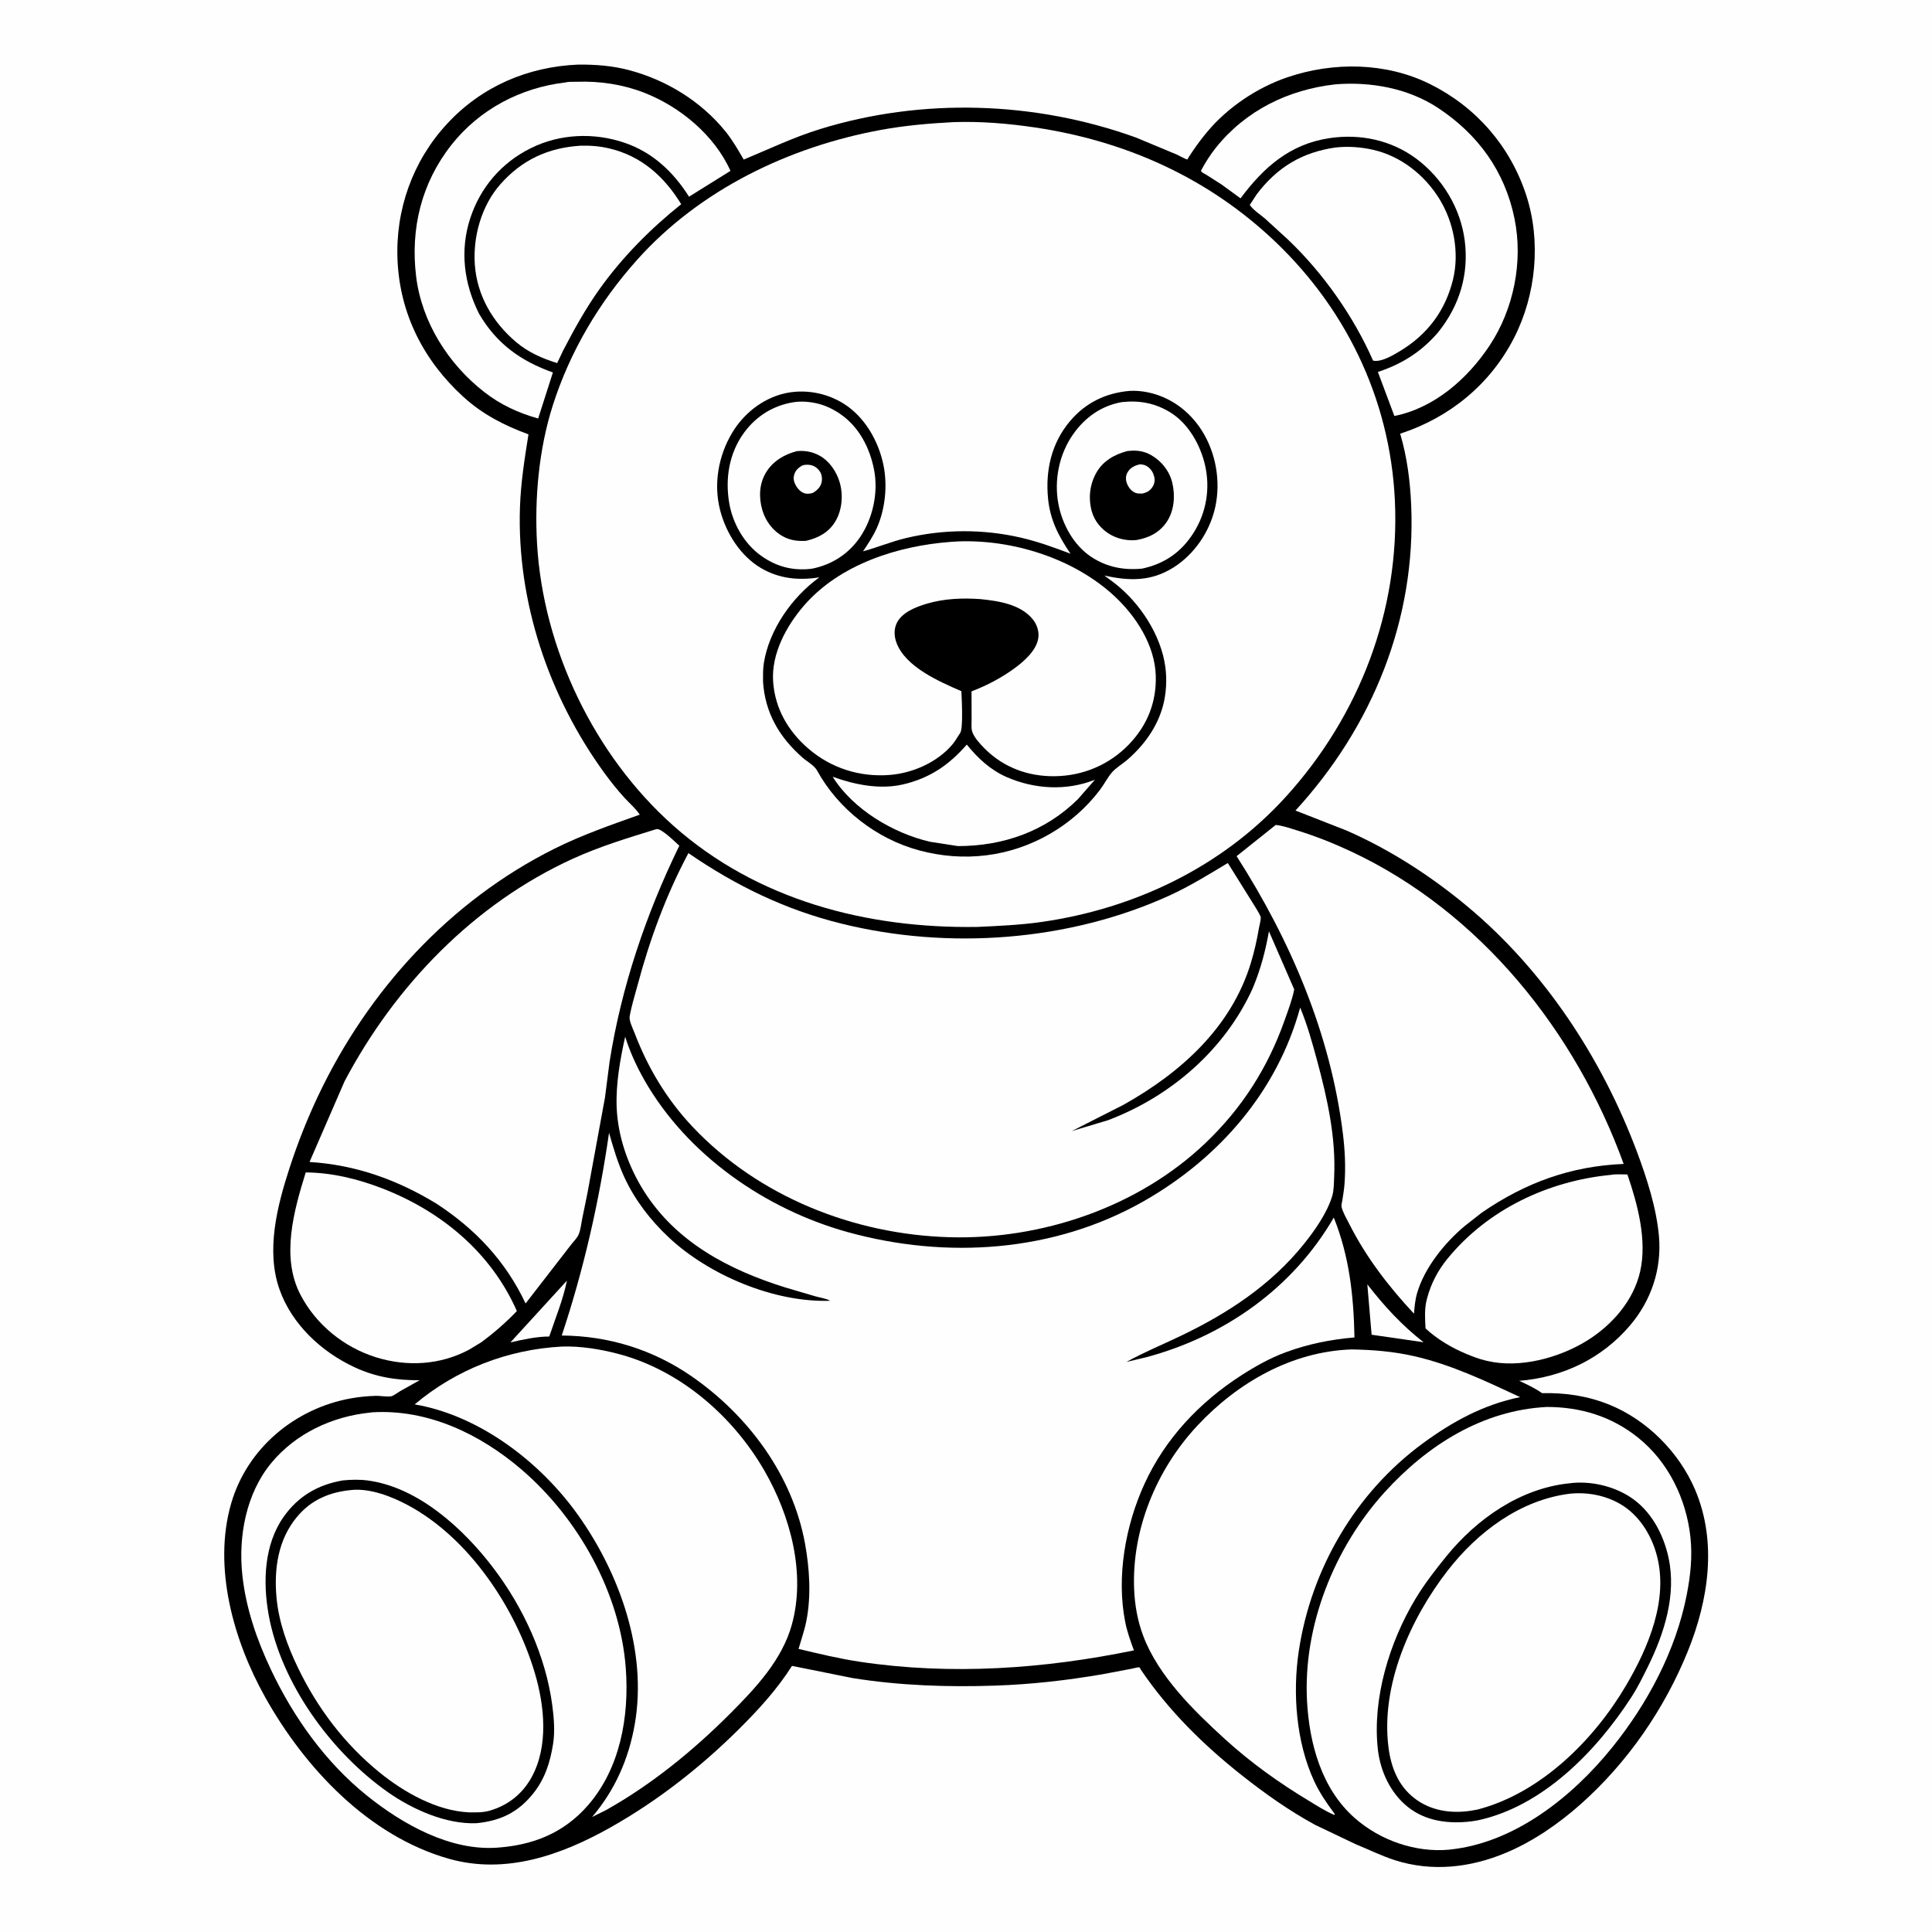
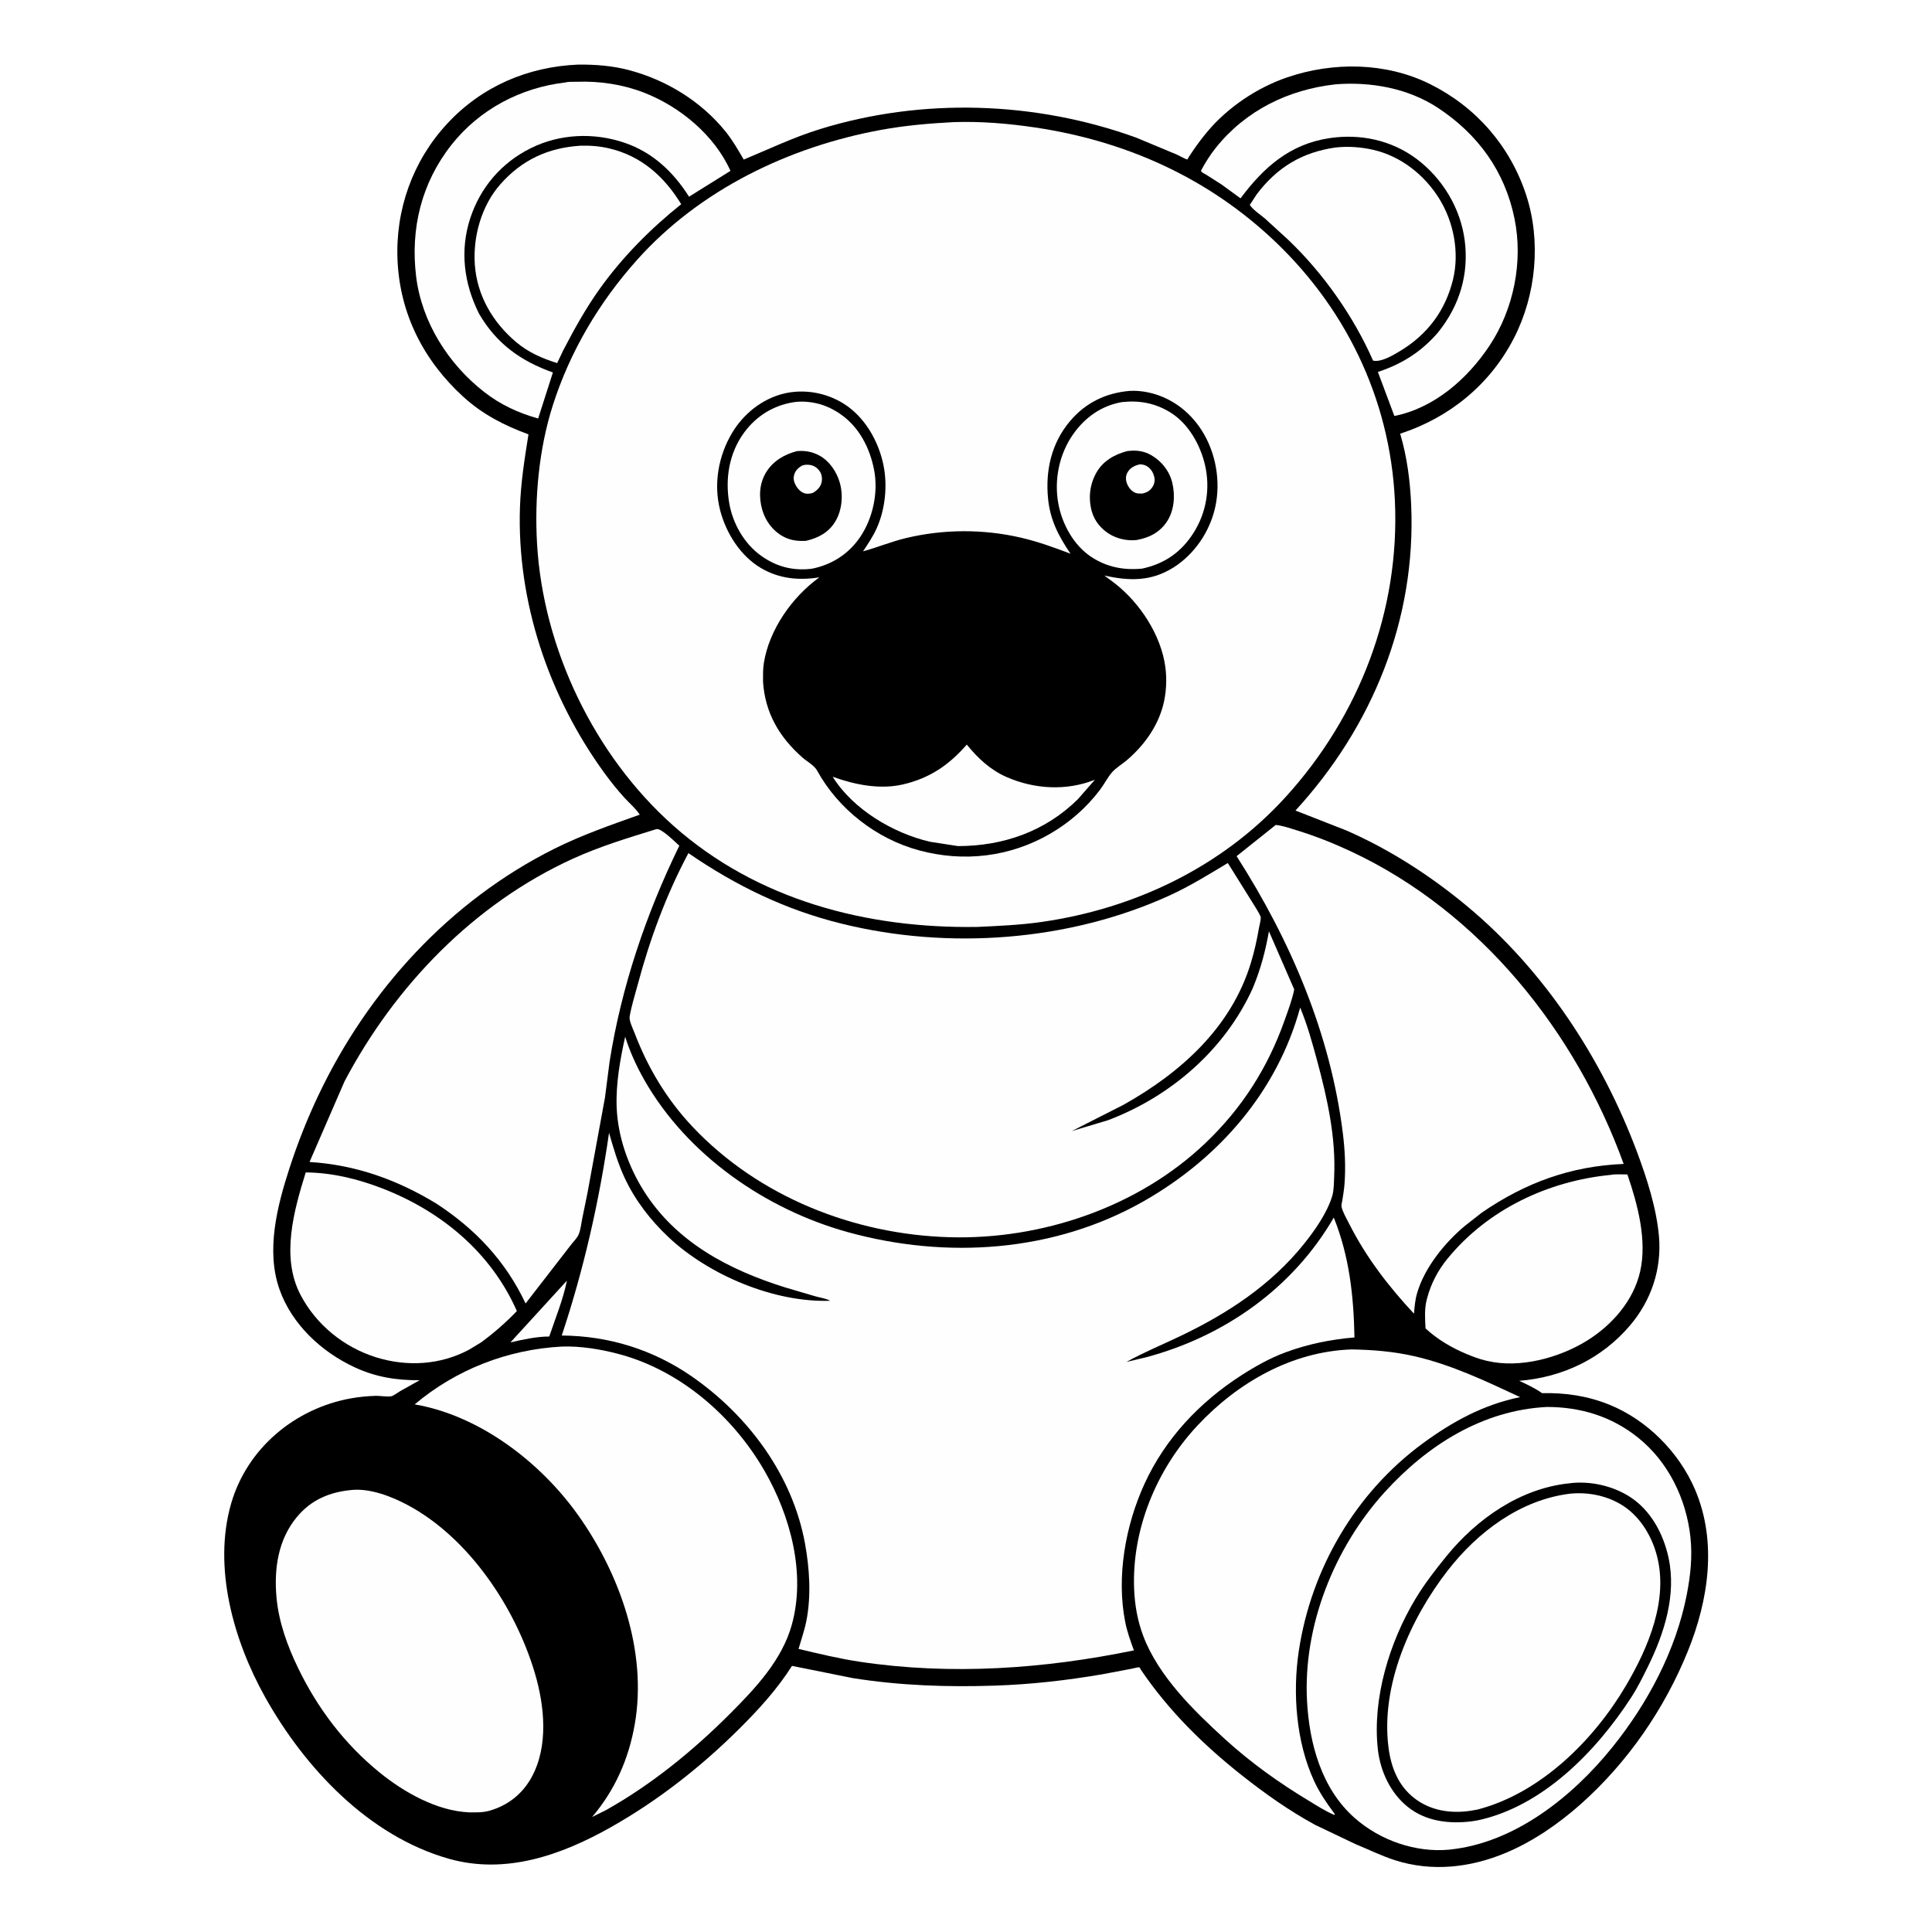
<svg xmlns="http://www.w3.org/2000/svg" version="1.1" style="display: block;" viewBox="0 0 2048 2048" width="1024" height="1024">
-   <path transform="translate(0,0)" fill="rgb(254,254,254)" d="M -0 -0 L 2048 0 L 2048 2048 L -0 2048 L -0 -0 z" />
  <path transform="translate(0,0)" fill="rgb(0,0,0)" d="M 613.008 68.458 C 631.295 68.332 649.238 69.677 666.969 74.38 C 706.447 84.852 743.147 107.365 768.951 139.228 C 776.466 148.507 782.406 158.862 788.381 169.159 C 815.218 158.033 840.892 145.655 868.782 137.003 C 977.44 103.295 1097.57 107.224 1204.32 145.857 L 1247.88 164.027 C 1249.57 164.81 1257.5 169.142 1258.49 169.009 C 1259.2 168.913 1259.27 167.806 1259.66 167.206 L 1264.14 160.453 C 1269.11 153.108 1274.41 146.027 1280.12 139.248 C 1301.74 113.61 1332.69 92.833 1364.47 82.002 C 1413.36 65.344 1469.24 65.93 1515.99 89.184 C 1564.71 113.417 1600.75 154.815 1617.76 206.59 C 1633.82 255.491 1628.39 312.315 1605.05 358 C 1579.83 407.399 1536.64 442.689 1484.24 459.731 C 1491.56 484.41 1494.8 509.764 1495.91 535.441 C 1501.18 656.814 1454.78 770.318 1373.26 859.205 L 1427.16 880.311 C 1473.47 900.578 1516.45 928.382 1555.27 960.668 C 1636.89 1028.54 1698.25 1122.15 1735.27 1221.04 C 1745.74 1249.03 1755.99 1280.79 1758.58 1310.68 C 1761.59 1345.41 1750.31 1378.69 1727.8 1405.12 C 1697.87 1440.27 1656.28 1460.12 1610.4 1463.72 C 1618.92 1467.63 1626.97 1471.45 1634.7 1476.8 C 1659.36 1476.28 1682.55 1479.62 1705.54 1488.85 C 1745.83 1505.03 1780.12 1539.58 1797.01 1579.48 C 1820.36 1634.63 1811.13 1696.13 1789.21 1750.26 C 1764.36 1811.64 1725.38 1868.22 1675.81 1912.3 C 1652.42 1933.09 1625.45 1951.81 1596.5 1963.98 C 1558.74 1979.87 1517.77 1984.51 1478.39 1971.79 C 1464.41 1967.27 1450.63 1960.5 1437 1954.9 L 1393.97 1934.38 C 1366.6 1919.43 1341.43 1901.65 1316.98 1882.37 C 1275.91 1849.97 1238.64 1813.32 1209.27 1769.84 C 1208.73 1769.04 1208.57 1767.74 1207.66 1767.44 C 1206.72 1767.14 1200.88 1768.67 1199.66 1768.91 L 1168.26 1774.85 C 1130.61 1781.29 1093.19 1785.52 1055.01 1786.82 C 1004.46 1788.54 953.957 1786.82 903.935 1778.85 L 839.535 1765.9 C 824.152 1790.32 803.978 1812.41 783.562 1832.69 C 743.01 1872.98 697.45 1908.72 647.624 1936.86 C 595.187 1966.49 536.104 1987.39 475.932 1970.39 C 390.832 1946.34 323.038 1874.19 280.969 1798.89 C 247.606 1739.17 225.546 1661.57 244.962 1594 C 261.845 1535.25 312.593 1493.01 372 1482.31 C 380.756 1480.74 389.598 1479.93 398.485 1479.64 C 402.844 1479.51 411.221 1481.03 415.054 1480 C 417.676 1479.3 421.463 1476.24 423.958 1474.79 L 444.826 1463.11 C 420.043 1463.24 398.162 1459.75 375.604 1449.23 C 340.673 1432.94 309.499 1403.94 296.384 1367.11 C 281.657 1325.76 293.822 1278.35 306.933 1238.09 C 315.489 1211.82 325.42 1186.63 337.236 1161.66 C 390.078 1049.96 476.916 954.92 587.928 899.563 C 617.036 885.047 647.591 874.463 678.178 863.578 C 674.08 857.25 667.257 851.458 662.135 845.849 C 654.426 837.406 647.126 828.287 640.411 819.036 C 581.815 738.302 547.788 637.867 551.183 537.631 C 552.065 511.591 556.11 486.105 560.205 460.428 C 534.69 451.127 511.561 439.233 491.315 420.795 C 449.272 382.506 423.985 333.126 421.407 276.068 C 418.992 222.597 437.411 170.709 473.847 131.311 C 510.584 91.589 559.38 70.73 613.008 68.458 z" />
  <path transform="translate(0,0)" fill="rgb(254,254,254)" d="M 600.934 1357.55 C 596.972 1377.55 588.694 1397.46 582.23 1416.75 C 568.125 1416.85 554.802 1419.91 541.101 1422.99 L 600.934 1357.55 z" />
-   <path transform="translate(0,0)" fill="rgb(254,254,254)" d="M 1449.43 1361.49 C 1467.71 1384.92 1485.57 1404.44 1509.02 1422.84 L 1453.96 1414.86 L 1449.43 1361.49 z" />
  <path transform="translate(0,0)" fill="rgb(254,254,254)" d="M 1415.68 156.36 C 1428.85 154.875 1442.62 155.852 1455.53 158.798 C 1484.97 165.513 1510.05 185.367 1525.78 210.8 C 1541.06 235.516 1547.15 267.665 1540.29 296.096 C 1532.31 329.173 1513.23 354.541 1484.17 372.084 C 1477.06 376.377 1463.87 384.32 1455.5 382.251 C 1434.75 335.149 1402.62 289.478 1365.37 254.017 L 1341.05 231.787 C 1336.27 227.662 1328.19 222.434 1324.83 217.249 L 1332.15 206.015 C 1353.64 177.419 1380.43 161.339 1415.68 156.36 z" />
  <path transform="translate(0,0)" fill="rgb(254,254,254)" d="M 615.387 154.455 C 625.557 154.111 636.055 155.006 645.959 157.358 C 680.079 165.46 704.135 187.179 722.105 216.437 C 689.466 242.565 659.708 272.506 635.396 306.612 C 620.658 327.288 608.572 349.256 596.86 371.722 L 590.634 384.888 C 574.656 379.927 560.048 373.538 547.16 362.667 C 522.365 341.753 505.619 313.256 503.34 280.5 C 501.263 250.647 510.39 218.046 530.408 195.334 C 553.257 169.41 581.127 156.593 615.387 154.455 z" />
  <path transform="translate(0,0)" fill="rgb(254,254,254)" d="M 1707.66 1245.41 C 1712.89 1244.38 1719.69 1245.06 1725.11 1244.96 C 1735.94 1276.6 1746.2 1314.78 1738.59 1348 C 1731.58 1378.65 1709.04 1404.4 1682.9 1420.77 C 1653.25 1439.34 1611.2 1450.84 1576.48 1442.61 L 1574.5 1442.14 C 1567.45 1440.48 1561.02 1437.91 1554.33 1435.19 C 1538.68 1428.63 1523.59 1419.72 1511.13 1408.18 C 1510.58 1398.32 1509.86 1387.39 1512.38 1377.77 L 1512.86 1376 C 1516.91 1360.63 1524.32 1346.56 1534.39 1334.25 C 1577.15 1281.99 1641.06 1251.83 1707.66 1245.41 z" />
  <path transform="translate(0,0)" fill="rgb(254,254,254)" d="M 599.547 87.37 C 602.713 86.422 608.07 86.808 611.542 86.683 C 635.66 85.819 659.939 89.419 682.5 98.142 C 720.731 112.924 757.387 143.318 774.327 181.13 L 730.412 208.505 C 713.809 182.277 691.891 161.512 662.113 151.358 C 629.548 140.253 593.434 141.767 562.496 157.156 C 531.601 172.525 509.234 198.59 498.5 231.296 C 487.257 265.552 491.806 300.631 507.78 332.496 C 526.364 364.43 551.894 382.628 586.093 394.847 L 570.475 443.633 C 549.563 437.782 530.788 429.13 513.557 415.757 C 475.342 386.097 446.996 341.527 441.103 292.98 C 434.962 242.397 446.706 193.997 478.461 153.671 C 508.209 115.891 552.077 92.864 599.547 87.37 z" />
  <path transform="translate(0,0)" fill="rgb(254,254,254)" d="M 324.074 1242.82 C 351.835 1243.01 379.453 1249.78 405.244 1259.76 C 467.831 1283.97 520.566 1327.75 547.914 1389.78 C 536.109 1402.08 523.825 1412.75 510.117 1422.92 L 497.071 1430.79 C 466.611 1447.05 431.347 1448.98 398.668 1438.81 C 364.488 1428.17 334.883 1404.1 318.371 1372.22 C 297.636 1332.19 311.569 1283.27 324.074 1242.82 z" />
  <path transform="translate(0,0)" fill="rgb(254,254,254)" d="M 1415.66 89.392 C 1452.94 86.403 1492.51 93.466 1524.13 114.26 C 1566.77 142.306 1595.24 181.592 1605.46 231.821 C 1614.75 277.469 1604.58 327.96 1578.77 366.699 C 1555.43 401.712 1520.4 432.483 1478.09 440.97 L 1460.62 394.33 C 1485.59 385.951 1505.26 373.886 1522.82 354.187 L 1524.67 352.013 C 1547.18 323.982 1557.29 290.607 1552.65 254.844 C 1548.2 220.622 1529.11 189.07 1501.65 168.474 C 1475.03 148.511 1441.93 141.516 1409.22 146.447 C 1367.26 152.772 1339.6 177.319 1315.01 210.254 L 1295.04 195.678 L 1278.98 185.417 C 1277.86 184.697 1274.2 182.912 1273.49 181.915 C 1273.25 181.588 1273.28 181.139 1273.17 180.751 C 1277.78 172.229 1282.78 164.194 1288.85 156.619 C 1320.62 116.926 1365.75 94.994 1415.66 89.392 z" />
  <path transform="translate(0,0)" fill="rgb(254,254,254)" d="M 595.427 1427.42 C 615.023 1426.69 636.092 1430.15 655 1435.08 C 720.645 1452.19 776.997 1501.05 810.5 1559.31 C 837.864 1606.91 854.435 1668.02 839.321 1722.42 C 828.965 1759.69 800.916 1789.48 774.222 1816.25 C 735.036 1855.55 690.678 1891.75 642.128 1918.91 L 627.683 1926.07 C 651.956 1897.49 666.51 1864.45 672.922 1827.53 C 686.256 1750.77 657.147 1668.59 613.129 1606.53 C 573.129 1550.13 508.679 1500.57 439.575 1488.7 C 483.639 1451.6 538.164 1430.5 595.427 1427.42 z" />
  <path transform="translate(0,0)" fill="rgb(254,254,254)" d="M 1432.73 1430.45 C 1455.27 1430.81 1477.34 1432.62 1499.38 1437.67 C 1538.79 1446.71 1574.94 1464.03 1611.38 1481 C 1572.76 1488.87 1539.8 1506.83 1508.27 1529.99 C 1436.88 1582.42 1389.82 1663.07 1376.75 1750.28 C 1370.06 1794.92 1373.98 1846.83 1393.04 1888 C 1398.48 1899.75 1405.55 1910.33 1413.26 1920.69 L 1414.96 1923 L 1414.5 1923.92 C 1404.93 1920.02 1395.77 1913.92 1386.91 1908.59 C 1355.59 1889.73 1325.6 1868.23 1298.56 1843.58 C 1265.61 1813.55 1228.08 1776.93 1211.97 1734.38 C 1205.88 1718.28 1202.92 1701.72 1202.22 1684.56 C 1199.64 1621.05 1226.16 1557.35 1269.3 1511.2 C 1311.95 1465.58 1369.26 1432.61 1432.73 1430.45 z" />
  <path transform="translate(0,0)" fill="rgb(254,254,254)" d="M 695.392 879.033 L 696.29 878.865 C 701.576 878.346 716.026 892.934 720.114 896.491 C 684.861 968.746 658.607 1046.21 646.136 1125.81 L 641.267 1163.65 L 622.783 1264.35 L 617.088 1292.29 C 616.085 1297.31 615.462 1303.54 613.541 1308.25 C 611.718 1312.71 607.338 1316.66 604.495 1320.55 L 557.145 1381.72 C 535.904 1336.7 503.891 1302.81 462.504 1275.82 C 420.856 1250.5 376.953 1234.77 328.118 1231.75 L 365.25 1146.22 C 418.695 1045.02 502.475 958.027 607.312 910.248 C 635.962 897.191 665.414 888.295 695.392 879.033 z" />
  <path transform="translate(0,0)" fill="rgb(254,254,254)" d="M 1352.34 874.481 C 1359.91 875.253 1367.84 878.085 1375.1 880.323 C 1394.59 886.336 1413.64 893.918 1432.11 902.561 C 1569.09 966.666 1670.24 1093.39 1721.16 1233.82 C 1665 1236.13 1616.98 1253.68 1570.78 1285.43 L 1552.88 1299.44 C 1531.4 1317.4 1509.82 1343.97 1502.05 1371.23 C 1500.06 1378.2 1499.49 1385.35 1498.86 1392.55 C 1471.87 1363.61 1448.16 1332.82 1430.24 1297.39 C 1427.57 1292.11 1423.54 1285.31 1422.18 1279.6 C 1421.67 1277.48 1422.6 1274.45 1422.95 1272.33 C 1423.9 1266.45 1424.83 1260.62 1425.27 1254.67 C 1426.56 1236.96 1425.69 1219.21 1423.51 1201.6 C 1410.43 1095.92 1367.92 996.672 1310.85 907.567 L 1352.34 874.481 z" />
-   <path transform="translate(0,0)" fill="rgb(254,254,254)" d="M 392.455 1497.39 L 394.5 1497.12 C 453.364 1493.51 508.737 1520.04 552.579 1557.55 C 613.051 1609.29 657.551 1688.87 663.38 1768.7 C 667.088 1819.49 657.524 1874.52 623.027 1913.97 C 597.559 1943.1 565.2 1955.86 527.365 1958.58 C 477.278 1962.3 426.757 1933.77 389.136 1903.57 C 345.049 1868.18 311.092 1820.41 287.115 1769.68 C 272.07 1737.84 260.629 1704.67 256.874 1669.43 C 252.527 1628.63 260.837 1583.33 287.411 1551.04 C 313.399 1519.47 352.218 1501.44 392.455 1497.39 z" />
  <path transform="translate(0,0)" fill="rgb(0,0,0)" d="M 363.579 1569.28 C 372.185 1568.46 381.064 1568.23 389.656 1569.35 C 443.344 1576.4 491.488 1620.65 522.971 1662.14 C 554.726 1703.98 578.442 1755.27 585.415 1807.5 C 587.131 1820.36 588.373 1835.08 586.385 1847.99 C 583.283 1868.13 577.609 1886.08 564.531 1902.04 C 548.546 1921.56 530.039 1930.17 505.245 1932.67 C 472.831 1934.03 437.219 1918.06 411.225 1899.81 C 350.949 1857.49 297.48 1783.91 284.64 1710.94 C 278.602 1676.62 279.946 1637.21 300.751 1607.79 C 316.332 1585.77 337.316 1573.72 363.579 1569.28 z" />
  <path transform="translate(0,0)" fill="rgb(254,254,254)" d="M 373.071 1579.41 C 392.627 1577.59 415.153 1586.35 432.09 1595.39 C 497.059 1630.07 546.296 1704.16 566.856 1773.17 C 577.251 1808.06 581.683 1850.96 563.448 1884.07 C 553.732 1901.72 538.421 1913.77 519.169 1919.37 C 511.981 1921.47 504.944 1921.22 497.52 1921.19 C 463.272 1919.77 428.37 1900.03 402.322 1878.86 C 365.136 1848.63 336.587 1810.86 315.807 1767.81 C 304.598 1744.59 295.552 1719.58 293.143 1693.75 C 290.302 1663.29 294.689 1632.05 314.834 1607.94 C 330.184 1589.56 349.697 1581.56 373.071 1579.41 z" />
  <path transform="translate(0,0)" fill="rgb(254,254,254)" d="M 1639.77 1491.44 C 1675.59 1491.46 1708.39 1501.42 1736.56 1524.05 C 1768.6 1549.78 1787.65 1589.16 1791.95 1629.68 C 1794.14 1650.3 1791.96 1670.26 1788.02 1690.5 C 1776.51 1749.55 1746.52 1805.86 1708.87 1852.51 C 1666.82 1904.61 1605.7 1953.45 1537.25 1960.57 L 1536.68 1960.68 C 1500.6 1964.14 1462.98 1950.92 1435.98 1927.11 C 1400.97 1896.24 1387.97 1848.44 1385.51 1803.36 C 1381.15 1723.43 1414.53 1640.46 1467.86 1581.7 C 1512.92 1532.06 1571.5 1494.87 1639.77 1491.44 z" />
  <path transform="translate(0,0)" fill="rgb(0,0,0)" d="M 1663.28 1572.4 C 1684.77 1569.53 1708.69 1574.73 1727.01 1586.24 C 1749.77 1600.54 1763.26 1625.78 1768.77 1651.5 C 1777.23 1690.97 1764.07 1731.84 1746.73 1766.95 C 1741.19 1778.17 1735.94 1788.85 1729.1 1799.4 C 1692.09 1856.5 1635.2 1914.95 1566.45 1929.64 L 1559.98 1930.68 C 1536.32 1933.64 1511.67 1930.82 1492.44 1915.52 C 1473.91 1900.77 1463.13 1877.48 1460.56 1854.21 C 1454.64 1800.44 1472.84 1740.82 1500.36 1694.99 C 1509.9 1679.11 1521.61 1663.98 1533.3 1649.61 C 1565.59 1609.92 1611.52 1577.8 1663.28 1572.4 z" />
  <path transform="translate(0,0)" fill="rgb(254,254,254)" d="M 1664.34 1583.36 C 1682.53 1581.57 1701.18 1585 1717.11 1594.07 C 1737.17 1605.5 1750.53 1626.9 1756.32 1648.81 C 1768.8 1695.99 1747.25 1746.51 1723.73 1786.56 C 1689.49 1844.86 1632.77 1900.98 1566.13 1918.23 L 1558.47 1919.57 C 1537.67 1922.58 1516.4 1919.39 1499.41 1906.26 C 1482.17 1892.95 1474.56 1873.43 1471.87 1852.4 C 1463.45 1786.56 1495 1715.9 1534.59 1664.88 C 1566.42 1623.86 1611.74 1589.79 1664.34 1583.36 z" />
  <path transform="translate(0,0)" fill="rgb(254,254,254)" d="M 729.749 904.365 C 780.212 938.954 832.221 964.29 891.853 979.058 C 1005.37 1007.17 1133.15 997.895 1239.78 949.24 C 1261.16 939.48 1281.4 926.932 1301.53 914.83 L 1331.61 963.01 C 1332.68 965.002 1336.41 970.687 1336.46 972.67 C 1336.53 975.853 1335.08 980.626 1334.52 983.891 C 1332.39 996.336 1329.67 1008.57 1326 1020.66 C 1305.19 1089.25 1251.54 1137.21 1190.79 1171.23 L 1136.14 1198.97 L 1174.49 1187.49 C 1241.02 1162.35 1298.39 1112.78 1327.9 1047.68 C 1336.22 1027.8 1341.38 1008.39 1345.13 987.244 L 1371.93 1048.84 C 1369.77 1059.83 1365.4 1071.21 1361.66 1081.75 C 1343.8 1132.17 1316.34 1175.02 1277.62 1211.89 C 1206.31 1279.78 1104.1 1314.3 1006.42 1311.5 C 905.152 1308.6 803.929 1268.51 733.997 1194.26 C 706.863 1165.45 686.822 1132.12 672.761 1095.23 C 671.176 1091.08 666.712 1082.09 667.429 1077.78 C 669.289 1066.57 672.945 1055.2 675.876 1044.21 C 688.755 995.917 706.198 948.475 729.749 904.365 z" />
  <path transform="translate(0,0)" fill="rgb(254,254,254)" d="M 1378.22 1068.09 C 1385.82 1086.29 1391.18 1105.77 1396.32 1124.77 C 1407.06 1164.46 1416.31 1206.42 1414.24 1247.81 C 1413.92 1254.19 1414.06 1261.63 1412.23 1267.76 C 1406.99 1285.38 1393.8 1304.23 1382.47 1318.37 C 1347.36 1362.24 1301.38 1392.29 1251.19 1416.31 C 1232.23 1425.39 1212.49 1433.49 1194.12 1443.69 L 1214.77 1438.81 C 1297.89 1416.68 1370.59 1365.41 1413.87 1290.66 C 1430.43 1331.96 1434.94 1373.68 1435.79 1417.74 C 1410.85 1419.82 1386.49 1424.75 1362.98 1433.44 C 1346.05 1439.69 1330.68 1448.38 1315.55 1458.12 C 1271.67 1486.37 1235.3 1524.86 1213.33 1572.67 C 1193.01 1616.85 1183.23 1671.52 1192.82 1719.59 C 1194.88 1729.93 1198.36 1739.61 1202.01 1749.46 C 1106.86 1769.1 1008.11 1776 911.625 1761.56 C 889.564 1758.26 868.16 1753.06 846.491 1747.91 C 849.263 1738.19 852.745 1728.41 854.726 1718.5 C 860.029 1691.96 858.186 1662.8 853.363 1636.33 C 840.111 1563.61 793.026 1500.4 733.088 1458.9 C 692.058 1430.56 645.21 1416.06 595.465 1415.71 C 618.702 1346.09 635.181 1273.49 645.62 1200.81 C 650.28 1217.2 654.942 1233.08 662.171 1248.61 C 673.228 1272.37 689.673 1293.61 708.722 1311.52 C 751.511 1351.76 820.868 1380.97 880.051 1378.86 C 875.564 1376.4 869.13 1375.52 864.183 1374.12 L 832.725 1364.85 C 772.923 1346.23 716.814 1316.93 682.54 1262.54 C 665.959 1236.23 654.846 1204.72 653.676 1173.52 C 652.752 1148.87 657.377 1122.91 662.72 1098.97 C 667.644 1114.85 674.945 1130.72 683.178 1145.13 C 728.427 1224.36 811.523 1281.99 898.561 1306.07 C 1003.15 1335.01 1117.2 1327.58 1212.6 1273.21 C 1291.9 1228.01 1353.89 1157.16 1378.22 1068.09 z" />
  <path transform="translate(0,0)" fill="rgb(254,254,254)" d="M 1010.94 129.448 C 1039.82 128.486 1069.13 130.922 1097.67 135.192 C 1190.34 149.053 1274.8 185.951 1344.34 249.208 C 1424.87 322.453 1473.54 421.437 1478.63 530.527 C 1484.08 647.289 1440.8 759.375 1362.42 845.302 C 1295.09 919.105 1202.77 963.107 1104.46 977.264 C 1081.88 980.516 1059.03 981.524 1036.26 982.572 C 919.091 984.453 802.662 954.356 713.525 875.042 C 630.131 800.839 575.766 687.832 569.301 576.5 C 566.49 528.099 571.237 475.887 586.059 429.5 C 604.33 372.321 635.396 320.098 675.316 275.478 C 741.947 201.004 836.666 155.498 934 137.666 C 959.605 132.975 984.977 130.818 1010.94 129.448 z" />
  <path transform="translate(0,0)" fill="rgb(0,0,0)" d="M 1197.08 414.398 C 1203.38 413.943 1210.44 414.583 1216.62 415.856 C 1240.54 420.781 1260.42 435.414 1273.56 455.75 C 1288.86 479.425 1294.28 510.18 1288.19 537.657 C 1282.46 563.489 1266.26 587.492 1243.81 601.629 C 1220.2 616.501 1196.92 615.957 1170.63 610.068 L 1181.47 618.161 C 1208.29 638.964 1230.74 673.092 1235.31 707 C 1237.11 720.349 1236.33 734.952 1232.87 747.966 C 1226.79 770.795 1212.54 790.33 1194.79 805.593 C 1189.87 809.827 1182.92 813.913 1178.74 818.746 C 1174.02 824.205 1170.56 831.21 1166.17 837.052 C 1151.94 856.007 1133.61 872.001 1113.11 883.851 C 1070.44 908.523 1021.51 914.232 974.064 901.372 C 929.191 889.208 888.669 857.795 866.254 816.984 C 863.038 811.129 855.797 807.545 850.761 803.13 C 826.153 781.554 811.004 755.707 808.849 722.743 C 808.832 716.154 808.674 709.339 809.715 702.822 C 815.391 667.289 839.829 632.677 868.606 611.984 C 846.953 615.527 826.035 613.502 806.919 602.323 C 784.906 589.452 769.625 565.123 763.357 540.823 C 756.23 513.199 761.475 483.364 775.98 459 C 788.022 438.773 807.813 422.831 830.888 417.23 C 852.24 412.047 875.706 416.216 894.286 427.866 C 916.667 441.898 931.236 467.467 936.472 492.852 C 940.919 514.413 938.491 539.307 929.553 559.505 C 925.617 568.401 920.228 576.375 914.855 584.443 C 930.14 580.279 944.672 574.161 960.203 570.425 C 1000.21 560.801 1042.55 560.698 1082.6 570.031 C 1100.37 574.17 1117.76 580.469 1134.79 586.966 C 1122.18 568.31 1113.25 551.411 1110.99 528.59 C 1108.04 498.741 1114.56 469.794 1134.21 446.48 C 1150.62 427.009 1171.94 416.66 1197.08 414.398 z" />
  <path transform="translate(0,0)" fill="rgb(254,254,254)" d="M 1024.83 789.3 C 1036.56 803.766 1049.92 816.259 1067.2 823.775 C 1096.84 836.674 1130.41 838.531 1160.64 826.571 L 1142.68 847.093 C 1108.17 881.289 1063.44 896.905 1015.46 896.889 L 985.79 892.298 C 946.878 883.265 904.192 857.984 882.676 823.39 C 905.938 831.788 932.443 837.222 957.07 831.547 C 985.413 825.017 1005.95 810.996 1024.83 789.3 z" />
  <path transform="translate(0,0)" fill="rgb(254,254,254)" d="M 841.661 426.298 C 847.015 425.4 853.889 425.615 859.268 426.382 L 861 426.651 C 871.751 428.256 881.541 432.602 890.513 438.705 C 910.605 452.373 922.05 474.728 926.579 498.121 C 931.198 521.982 925.357 549.404 911.655 569.5 C 899.481 587.354 881.339 598.931 860.226 602.93 C 840.343 605.252 823.071 600.725 806.73 589.087 C 788.8 576.316 776.578 554.618 772.968 533.062 C 768.605 507.008 772.927 480.307 788.696 458.703 C 801.676 440.921 820.033 429.615 841.661 426.298 z" />
  <path transform="translate(0,0)" fill="rgb(0,0,0)" d="M 844.829 478.209 C 853.497 477.486 860.989 478.786 868.666 482.955 C 879.219 488.686 886.874 500.091 890.14 511.399 C 893.961 524.622 892.719 540.53 885.635 552.5 C 878.605 564.378 867.534 570.253 854.455 573.295 C 845.797 573.843 837.743 572.837 830.035 568.634 C 819.205 562.729 811.43 552.288 808.037 540.5 C 804.176 527.085 804.749 512.571 812.198 500.534 C 819.616 488.549 831.493 481.664 844.829 478.209 z" />
  <path transform="translate(0,0)" fill="rgb(254,254,254)" d="M 850.295 493.5 C 852.908 492.59 855.232 492.48 857.962 492.776 C 862.586 493.279 866.235 495.719 868.902 499.5 C 871.18 502.73 871.752 507.169 870.993 511 C 869.942 516.309 866.066 519.91 861.618 522.5 C 859.199 523.214 856.472 523.647 853.951 523.184 C 849.503 522.368 845.906 518.524 843.727 514.803 C 841.749 511.425 840.692 507.416 841.782 503.554 C 843.156 498.686 846.072 495.99 850.295 493.5 z" />
  <path transform="translate(0,0)" fill="rgb(254,254,254)" d="M 1188.97 426.273 C 1207.7 424.196 1224.26 427.205 1240.42 437.065 C 1259.56 448.739 1272.31 471.306 1277.31 492.718 C 1283.14 517.68 1278.85 543.443 1265.05 565.086 C 1251.96 585.603 1234.22 597.689 1210.73 602.748 C 1191.13 604.636 1173.34 601.235 1156.77 590.329 C 1138.3 578.173 1126.1 555.962 1122 534.516 C 1117.13 509.072 1122.66 481.56 1137.56 460.337 C 1150.13 442.432 1167.41 430.176 1188.97 426.273 z" />
  <path transform="translate(0,0)" fill="rgb(0,0,0)" d="M 1194.89 478.184 C 1203.97 476.98 1212.22 477.828 1220.28 482.438 C 1231.33 488.762 1239.68 499.347 1242.68 511.797 C 1245.93 525.303 1244.78 541.251 1236.89 553.07 C 1229.21 564.558 1217.91 570.135 1204.69 572.478 C 1195.38 573.408 1185.69 571.509 1177.5 566.955 C 1167.86 561.593 1160.27 552.691 1157.32 541.995 C 1153.48 528.066 1155.13 513.309 1162.36 500.766 C 1169.44 488.484 1181.56 481.64 1194.89 478.184 z" />
  <path transform="translate(0,0)" fill="rgb(254,254,254)" d="M 1208.44 492.179 C 1211.16 492.408 1213.52 492.718 1215.87 494.231 C 1220.2 497.015 1222.62 501.083 1223.65 506.035 C 1224.45 509.855 1223.56 513.637 1221.28 516.793 C 1218.45 520.698 1215.12 522.367 1210.5 523.238 C 1208.12 523.202 1205.44 523.255 1203.22 522.284 C 1199.01 520.439 1195.82 516.112 1194.39 511.862 C 1193.17 508.274 1193.19 504.353 1195.09 501 C 1198.16 495.577 1202.63 493.568 1208.44 492.179 z" />
-   <path transform="translate(0,0)" fill="rgb(254,254,254)" d="M 1007.84 574.414 L 1015.03 573.948 C 1073.08 571.571 1137.83 591.788 1180.89 631.494 C 1204.05 652.856 1224.17 683.777 1225.16 716.169 C 1226.03 744.369 1216.18 768.968 1196.57 789.263 C 1175.71 810.848 1147.72 822.53 1117.85 822.827 C 1089.79 823.106 1063.9 813.587 1044.03 793.735 C 1039.28 788.988 1032.88 782.204 1030.62 775.726 C 1029.36 772.123 1029.97 766.401 1029.94 762.524 L 1029.86 732.871 C 1046.14 726.699 1062.04 718.304 1076.06 707.951 C 1086.22 700.453 1099.27 688.851 1100.75 675.5 C 1101.48 668.886 1099.08 661.87 1094.96 656.736 C 1081.94 640.477 1058.67 637.098 1039.25 635.072 C 1020.35 633.739 1000.77 634.479 982.5 639.937 C 971.079 643.348 956.256 648.969 950.657 660.368 C 947.529 666.737 947.786 674.415 950.175 681 C 959.605 706.992 995.62 722.44 1019.1 732.691 C 1019.44 740.732 1021.23 772.032 1017.82 776.976 C 1015.01 781.058 1012.77 785.402 1009.54 789.22 C 993.62 808.049 967.639 819.5 943.361 821.457 C 911.769 824.003 881.245 814.447 857.099 793.737 C 835.52 775.228 821.525 751.121 819.545 722.503 C 817.498 692.909 833.78 663.155 852.597 641.548 C 890.432 598.103 951.995 578.535 1007.84 574.414 z" />
</svg>